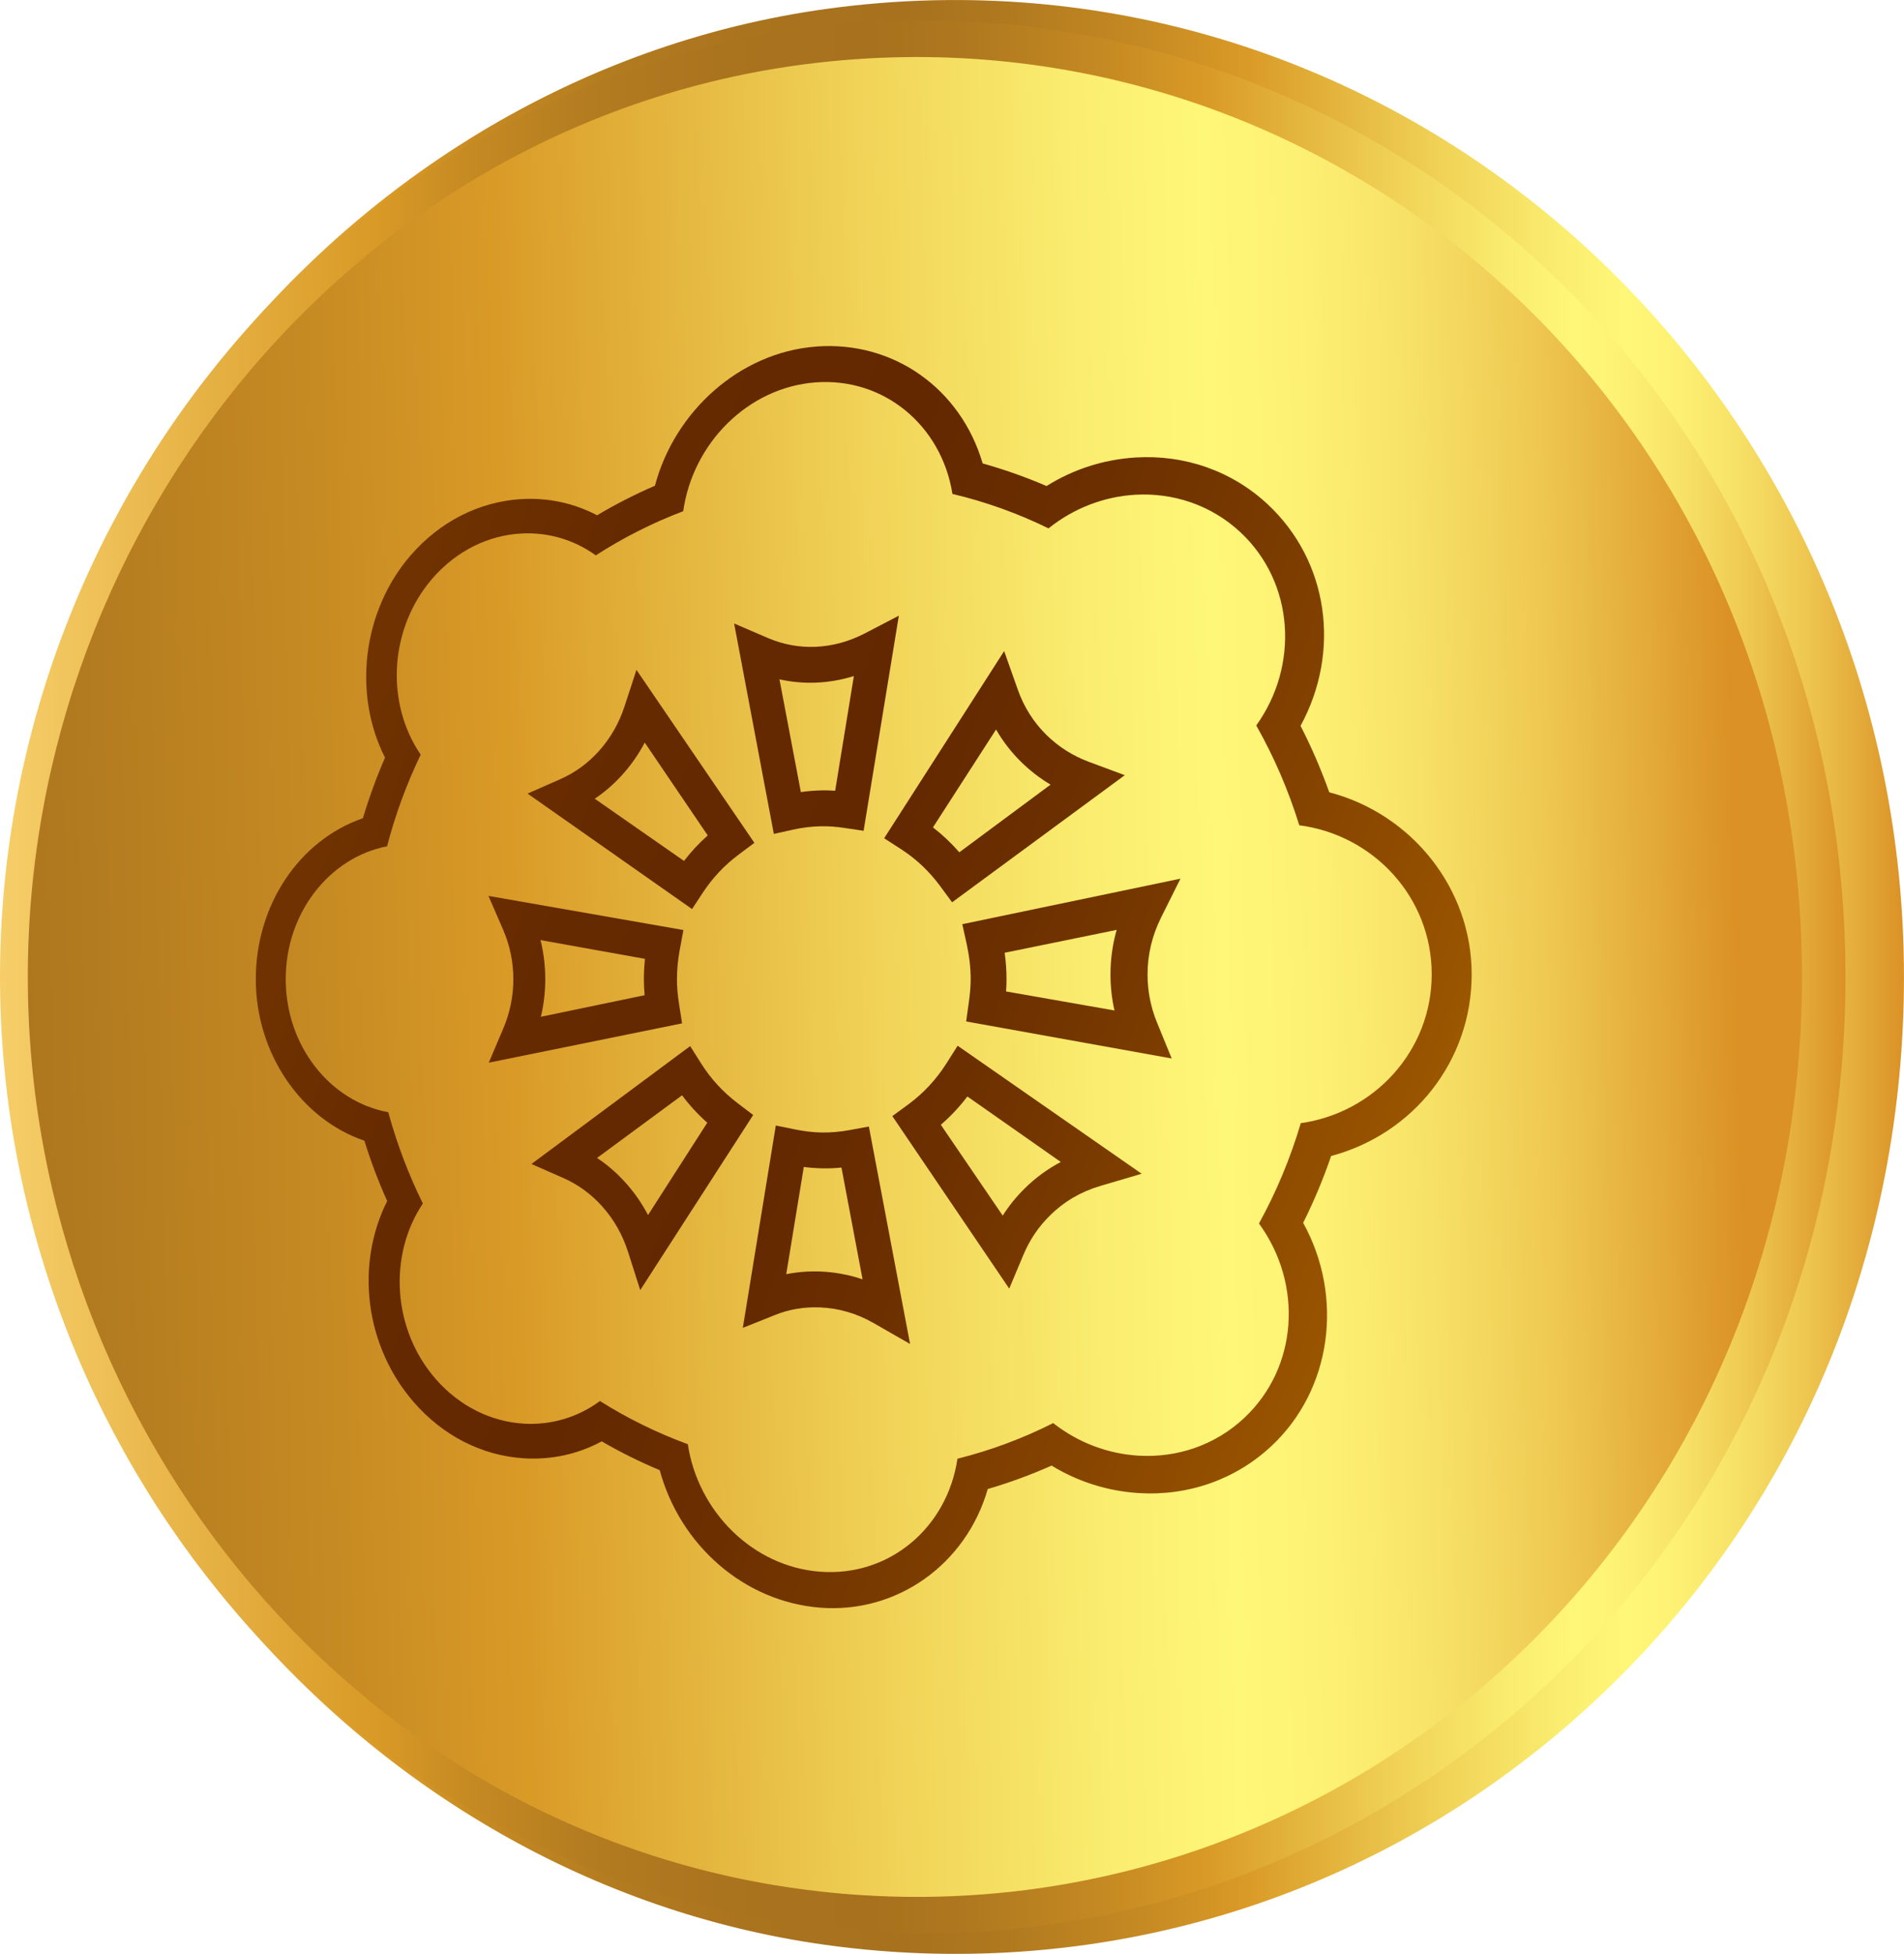
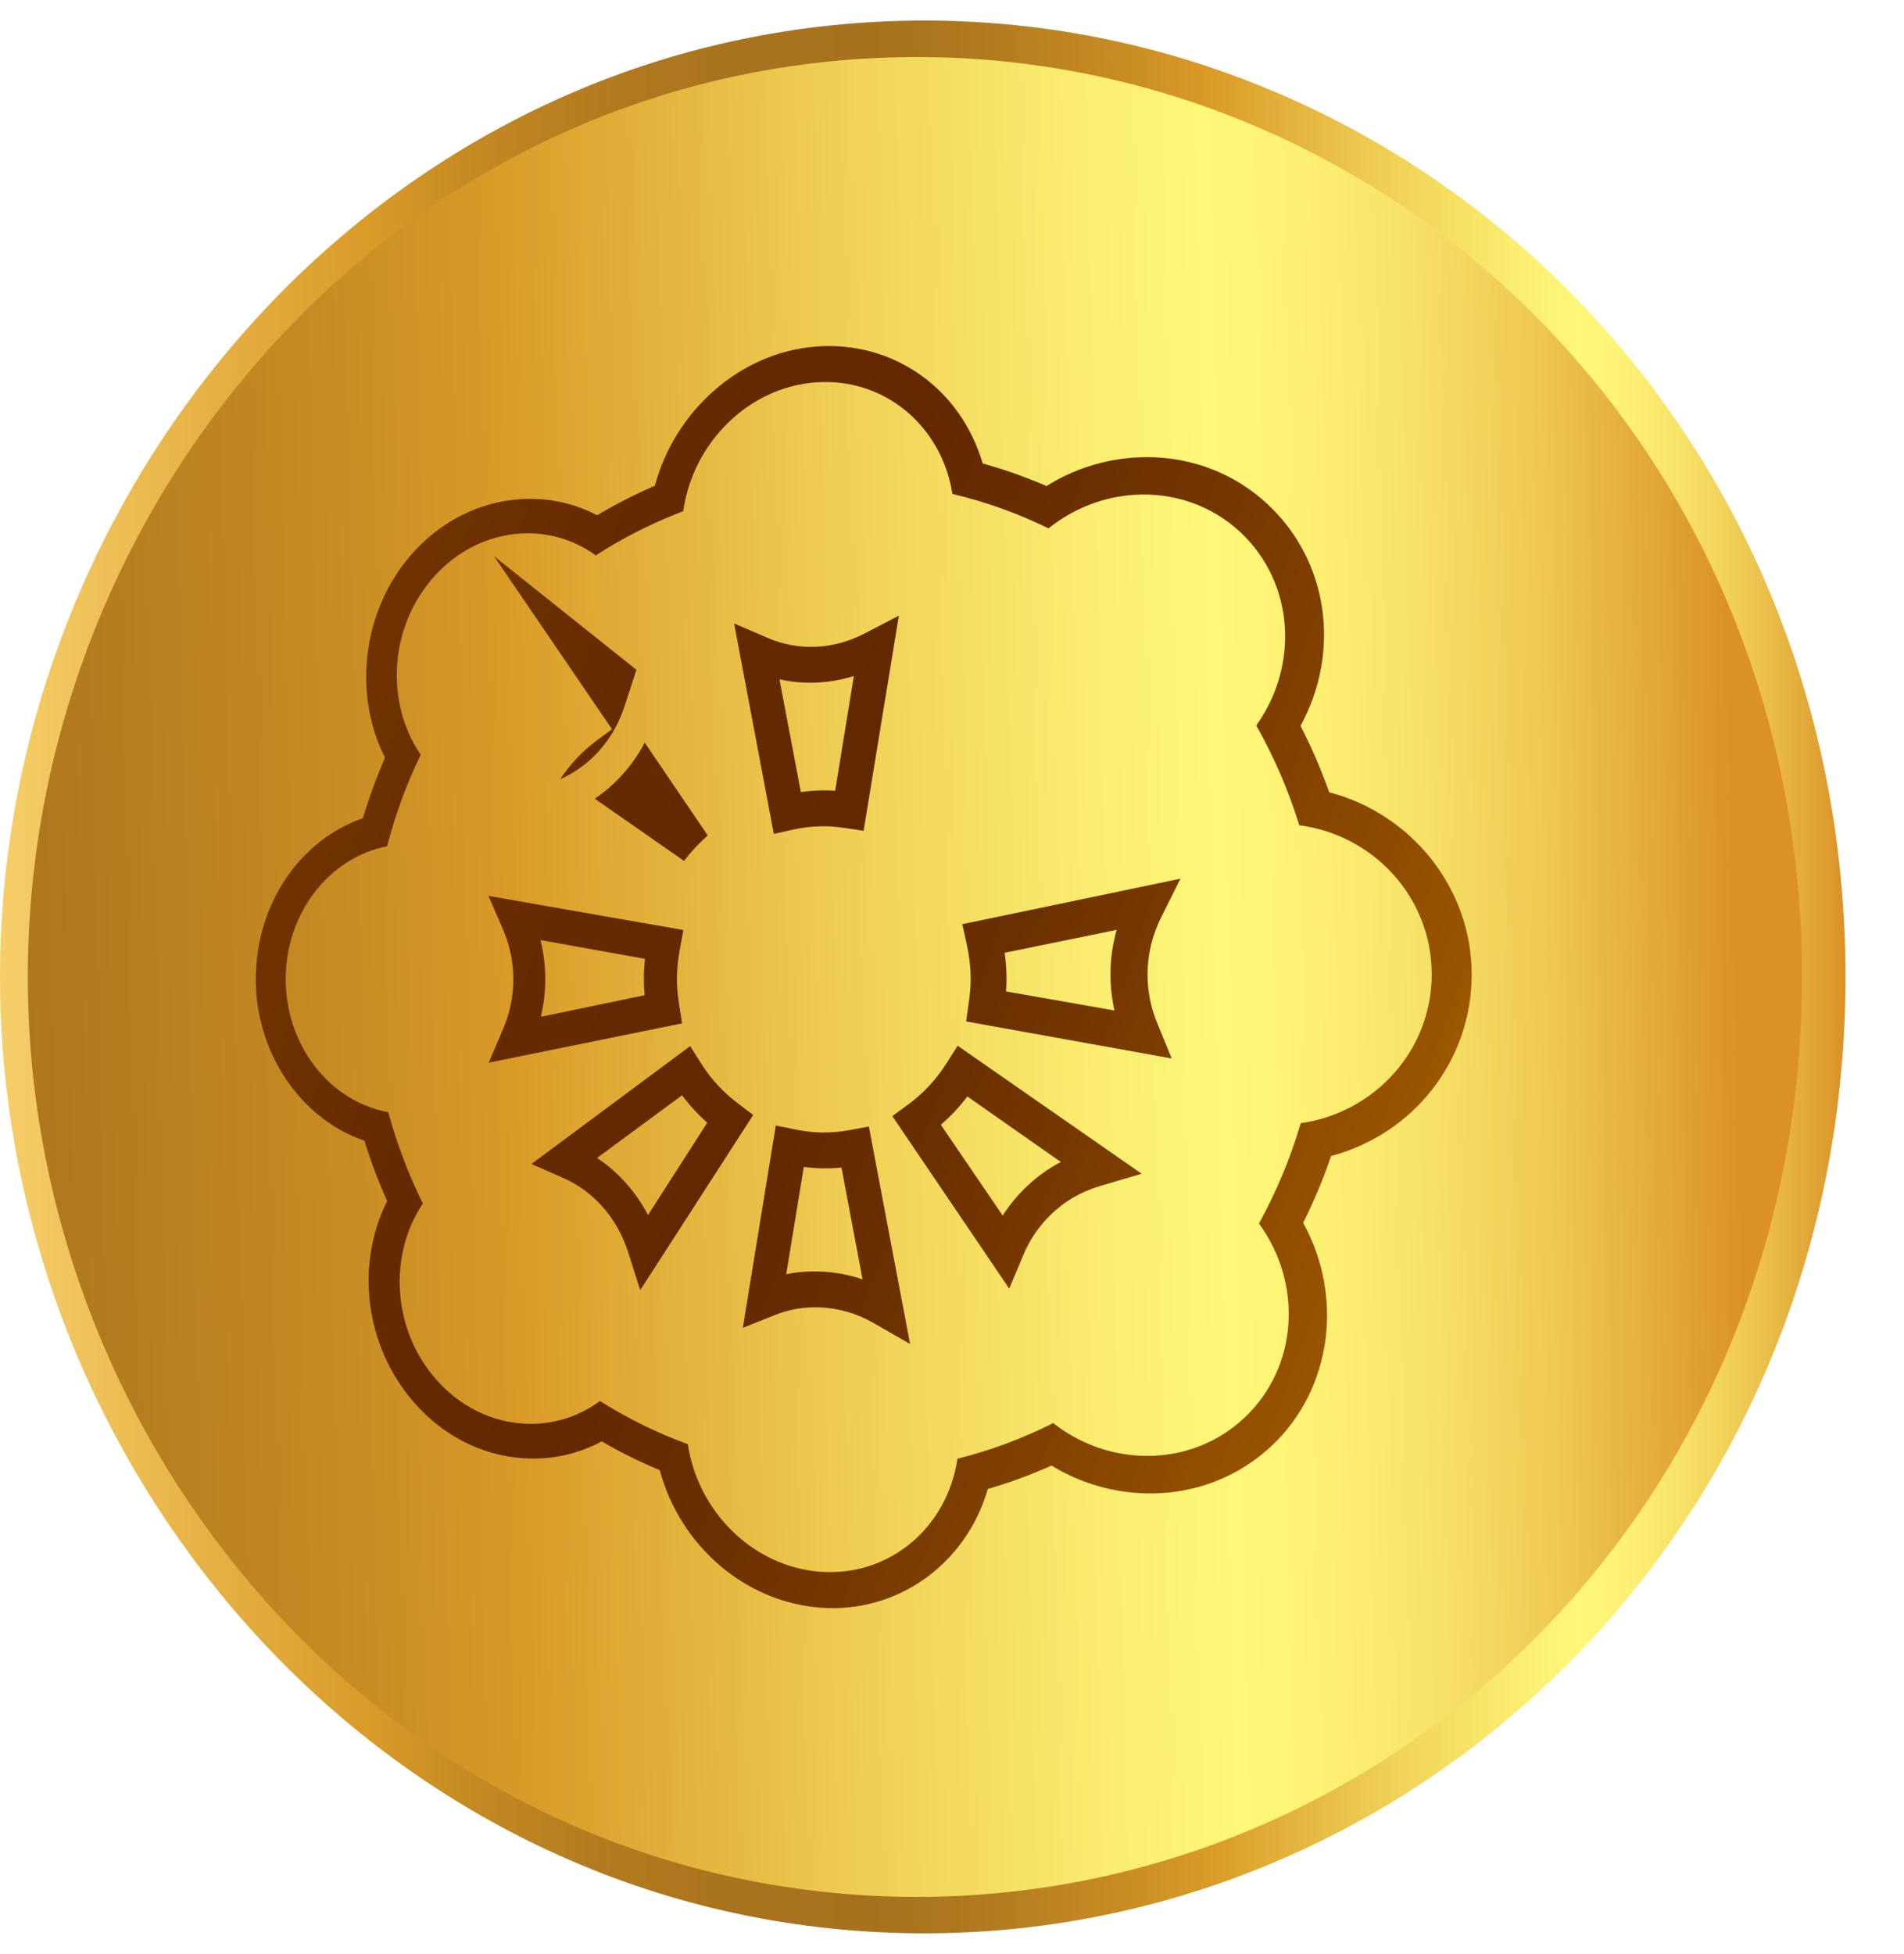
<svg xmlns="http://www.w3.org/2000/svg" xmlns:xlink="http://www.w3.org/1999/xlink" viewBox="0 0 45.935 47.126">
  <defs>
    <linearGradient id="linear-gradient" x1=".06" y1="23.563" x2="45.935" y2="23.563" gradientUnits="userSpaceOnUse">
      <stop offset="0" stop-color="#f6ce69" />
      <stop offset=".203" stop-color="#d99a26" />
      <stop offset=".253" stop-color="#c68a23" />
      <stop offset=".319" stop-color="#b47c20" />
      <stop offset=".39" stop-color="#aa731e" />
      <stop offset=".473" stop-color="#a7711e" />
      <stop offset=".523" stop-color="#af781f" />
      <stop offset=".604" stop-color="#c78b23" />
      <stop offset=".654" stop-color="#d99a26" />
      <stop offset=".677" stop-color="#dea731" />
      <stop offset=".756" stop-color="#f0d257" />
      <stop offset=".819" stop-color="#faed6f" />
      <stop offset=".855" stop-color="#fff778" />
      <stop offset=".88" stop-color="#fdf173" />
      <stop offset=".911" stop-color="#f7e267" />
      <stop offset=".945" stop-color="#efca53" />
      <stop offset=".98" stop-color="#e2a737" />
      <stop offset="1" stop-color="#db9125" />
    </linearGradient>
    <linearGradient id="linear-gradient-2" x1="-43.601" y1="25.13" x2="41.873" y2="23.095" xlink:href="#linear-gradient" />
    <linearGradient id="linear-gradient-3" x1="0" y1="23.563" x2="44.523" y2="23.563" xlink:href="#linear-gradient" />
    <linearGradient id="linear-gradient-4" x1="-15.926" y1="10.442" x2="59.84" y2="37.953" gradientUnits="userSpaceOnUse">
      <stop offset="0" stop-color="#ba8e1f" />
      <stop offset=".203" stop-color="#9a5500" />
      <stop offset=".256" stop-color="#824100" />
      <stop offset=".312" stop-color="#703300" />
      <stop offset=".372" stop-color="#662a00" />
      <stop offset=".443" stop-color="#632800" />
      <stop offset=".498" stop-color="#6b2f00" />
      <stop offset=".586" stop-color="#834200" />
      <stop offset=".654" stop-color="#9a5500" />
      <stop offset=".689" stop-color="#a36b0a" />
      <stop offset=".763" stop-color="#b4961e" />
      <stop offset=".821" stop-color="#bfb12a" />
      <stop offset=".855" stop-color="#c4bb2f" />
      <stop offset=".879" stop-color="#c2b52c" />
      <stop offset=".908" stop-color="#bca626" />
      <stop offset=".94" stop-color="#b38d1c" />
      <stop offset=".973" stop-color="#a76b0d" />
      <stop offset="1" stop-color="#9c4b00" />
    </linearGradient>
    <linearGradient id="linear-gradient-5" x1="-13.982" y1="5.089" x2="61.784" y2="32.6" gradientUnits="userSpaceOnUse">
      <stop offset="0" stop-color="#ba8e1f" />
      <stop offset=".203" stop-color="#9a5500" />
      <stop offset=".262" stop-color="#824100" />
      <stop offset=".325" stop-color="#703300" />
      <stop offset=".393" stop-color="#662a00" />
      <stop offset=".473" stop-color="#632800" />
      <stop offset=".52" stop-color="#6b2f00" />
      <stop offset=".595" stop-color="#834200" />
      <stop offset=".654" stop-color="#9a5500" />
      <stop offset=".689" stop-color="#a36b0a" />
      <stop offset=".763" stop-color="#b4961e" />
      <stop offset=".821" stop-color="#bfb12a" />
      <stop offset=".855" stop-color="#c4bb2f" />
      <stop offset=".879" stop-color="#c2b52c" />
      <stop offset=".908" stop-color="#bca626" />
      <stop offset=".94" stop-color="#b38d1c" />
      <stop offset=".973" stop-color="#a76b0d" />
      <stop offset="1" stop-color="#9c4b00" />
    </linearGradient>
    <linearGradient id="linear-gradient-6" x1="-13.978" y1="5.079" x2="61.788" y2="32.59" xlink:href="#linear-gradient-5" />
    <linearGradient id="linear-gradient-7" x1="-14.962" y1="7.789" x2="60.804" y2="35.299" xlink:href="#linear-gradient-5" />
    <linearGradient id="linear-gradient-8" x1="-16.783" y1="12.803" x2="58.983" y2="40.313" xlink:href="#linear-gradient-5" />
    <linearGradient id="linear-gradient-9" x1="-17.89" y1="15.852" x2="57.876" y2="43.363" xlink:href="#linear-gradient-5" />
    <linearGradient id="linear-gradient-10" x1="-17.951" y1="16.021" x2="57.815" y2="43.532" xlink:href="#linear-gradient-5" />
    <linearGradient id="linear-gradient-11" x1="-16.988" y1="13.369" x2="58.778" y2="40.879" xlink:href="#linear-gradient-5" />
    <linearGradient id="linear-gradient-12" x1="-15.055" y1="8.046" x2="60.71" y2="35.557" xlink:href="#linear-gradient-5" />
  </defs>
  <g style="isolation:isolate;">
    <g id="Layer_1">
-       <path d="M22.554,47.121c-.881-.019-1.771-.091-2.647-.213C8.688,45.341.06,35.1.06,23.564S8.688,1.785,19.907.219c.876-.122,1.766-.194,2.646-.213,12.769-.278,23.381,10.288,23.381,23.558,0,6.59-2.529,12.677-7.091,17.111-4.424,4.299-10.218,6.579-16.288,6.446h0Z" style="fill:url(#linear-gradient);" />
      <path d="M19.732,46.047C8.532,44.745.335,34.718.335,23.563S8.532,2.382,19.732,1.08c12.667-1.473,24.265,8.53,24.265,22.484s-11.597,23.956-24.265,22.484Z" style="fill:url(#linear-gradient-2);" />
      <path d="M19.732.648C8.33,1.998,0,12.217,0,23.563s8.33,21.565,19.732,22.916c12.926,1.531,24.791-8.66,24.791-22.916S32.658-.884,19.732.648ZM19.732,45.615C8.719,44.359.671,34.541.671,23.563S8.719,2.767,19.732,1.512c12.429-1.417,23.741,8.378,23.741,22.052s-11.313,23.469-23.741,22.052Z" style="fill:url(#linear-gradient-3); mix-blend-mode:multiply;" />
      <path d="M19.677,9.223c1.652-.123,3.04,1.044,3.301,2.69.805.191,1.582.47,2.318.831.616-.494,1.352-.768,2.092-.811.913-.053,1.833.245,2.543.909,1.293,1.213,1.417,3.203.377,4.656.427.753.775,1.559,1.038,2.407,1.796.234,3.195,1.741,3.195,3.594,0,1.84-1.38,3.34-3.159,3.591-.252.852-.592,1.663-1.009,2.42,1.064,1.456.948,3.468-.355,4.69-.71.666-1.631.963-2.545.91-.73-.042-1.455-.307-2.064-.786-.733.37-1.506.658-2.31.86-.247,1.664-1.644,2.849-3.31,2.725-1.626-.121-2.951-1.45-3.195-3.076-.748-.274-1.458-.624-2.12-1.041-.547.404-1.193.583-1.833.546-.777-.045-1.547-.409-2.131-1.079-1.045-1.2-1.144-2.986-.308-4.231-.345-.697-.625-1.434-.835-2.202-1.408-.259-2.474-1.604-2.474-3.21,0-1.596,1.051-2.932,2.445-3.204.201-.77.474-1.51.812-2.21-.855-1.246-.763-3.05.289-4.257.584-.67,1.353-1.033,2.13-1.077.63-.036,1.265.138,1.805.527.659-.425,1.364-.783,2.109-1.065.231-1.64,1.561-2.986,3.197-3.108M19.677,8.36c-1.823.143-3.396,1.549-3.877,3.356-.479.206-.946.445-1.395.712-.566-.297-1.194-.429-1.84-.389-1.013.063-1.956.546-2.659,1.357-1.165,1.345-1.395,3.349-.617,4.878-.206.473-.384.961-.534,1.461-1.531.529-2.584,2.086-2.584,3.883,0,1.785,1.089,3.374,2.62,3.895.154.496.338.983.55,1.456-.772,1.537-.537,3.491.637,4.845.703.812,1.647,1.296,2.661,1.359.661.041,1.302-.098,1.877-.408.449.26.918.493,1.4.695.491,1.809,2.034,3.172,3.871,3.316,1.86.146,3.524-1.053,4.043-2.862.523-.152,1.038-.341,1.539-.565.637.389,1.355.616,2.103.663,1.195.074,2.333-.325,3.197-1.13,1.463-1.363,1.757-3.604.77-5.388.259-.517.485-1.056.675-1.612,1.983-.529,3.391-2.291,3.391-4.382,0-2.077-1.454-3.873-3.436-4.39-.196-.55-.428-1.087-.693-1.603.978-1.793.678-3.973-.793-5.344-.863-.804-2-1.202-3.194-1.128-.765.048-1.494.284-2.141.688-.499-.216-1.015-.398-1.541-.545-.529-1.808-2.158-2.966-4.028-2.819h0Z" style="fill:url(#linear-gradient-4);" />
-       <path d="M24.03,17.595c.164.284.364.544.6.777.217.214.456.399.715.553l-2.201,1.632c-.194-.223-.406-.423-.636-.601l1.523-2.362M24.225,15.705l-2.894,4.513.411.266c.362.234.681.535.945.895l.283.384,4.166-3.066-.867-.322c-.387-.144-.731-.362-1.022-.648-.311-.306-.545-.675-.693-1.096l-.328-.926h0Z" style="fill:url(#linear-gradient-5);" />
      <path d="M20.6,16.305l-.451,2.767c-.117-.008-.229-.01-.339-.008-.162.004-.326.017-.489.041l-.516-2.72c.284.064.576.091.873.08.312-.012.62-.065.922-.159M21.685,14.85l-.821.427c-.381.198-.781.306-1.188.324-.397.016-.783-.055-1.149-.212l-.816-.351.958,5.075.456-.101c.228-.051.459-.079.684-.083.191-.004.378.013.562.04l.464.069.85-5.187h0Z" style="fill:url(#linear-gradient-6);" />
-       <path d="M15.554,17.91l1.52,2.24c-.209.186-.4.391-.572.615l-2.153-1.5c.235-.158.452-.346.649-.561.219-.239.405-.505.557-.794M15.355,16.156l-.288.881c-.135.412-.346.778-.626,1.087-.264.291-.575.516-.925.67l-.788.347,3.968,2.785.256-.39c.236-.359.527-.669.865-.921l.383-.286-2.845-4.172h0Z" style="fill:url(#linear-gradient-7);" />
+       <path d="M15.554,17.91l1.52,2.24c-.209.186-.4.391-.572.615l-2.153-1.5c.235-.158.452-.346.649-.561.219-.239.405-.505.557-.794M15.355,16.156l-.288.881c-.135.412-.346.778-.626,1.087-.264.291-.575.516-.925.67c.236-.359.527-.669.865-.921l.383-.286-2.845-4.172h0Z" style="fill:url(#linear-gradient-7);" />
      <path d="M13.039,22.674l2.521.453c-.017.165-.026.33-.026.493,0,.125.006.253.018.384l-2.503.52c.07-.295.106-.598.106-.906,0-.322-.039-.638-.115-.945M11.784,21.608l.352.812c.165.38.249.783.249,1.199,0,.407-.081.804-.24,1.18l-.353.832,4.664-.948-.073-.462c-.034-.217-.051-.413-.051-.6,0-.233.022-.47.066-.704l.09-.485-4.703-.823h0Z" style="fill:url(#linear-gradient-8);" />
      <path d="M16.455,26.418c.179.24.382.461.608.661l-1.429,2.227c-.153-.292-.341-.561-.562-.802-.202-.222-.426-.414-.668-.575l2.052-1.512M16.65,25.232l-3.829,2.843.765.336c.353.155.665.381.93.673.287.315.501.69.636,1.112l.294.921,2.725-4.224-.369-.28c-.357-.27-.656-.595-.89-.968l-.261-.413h0Z" style="fill:url(#linear-gradient-9);" />
      <path d="M20.301,28.161l.509,2.696c-.332-.113-.675-.176-1.027-.189-.279-.01-.551.012-.815.065l.424-2.587c.142.019.281.029.418.033.163.004.327-.002.492-.018M20.962,27.171l-.465.086c-.231.043-.463.062-.688.058-.198-.004-.404-.028-.63-.074l-.462-.094-.796,4.88.779-.311c.34-.137.704-.198,1.082-.182h.005c.45.019.884.145,1.291.379l.878.503-.994-5.244h0Z" style="fill:url(#linear-gradient-10);" />
      <path d="M23.338,26.446l2.254,1.58c-.324.171-.618.387-.878.646-.199.197-.374.413-.523.648l-1.493-2.191c.236-.203.45-.431.64-.682M23.103,25.223l-.268.423c-.247.39-.558.725-.924.993l-.383.281,2.82,4.161.344-.819c.151-.36.366-.677.639-.945.338-.335.746-.574,1.212-.712l1-.295-4.439-3.087h0Z" style="fill:url(#linear-gradient-11);" />
      <path d="M26.94,22.428c-.099.349-.149.709-.149,1.075,0,.294.032.585.096.869l-2.615-.459c.007-.101.011-.196.011-.291,0-.211-.015-.426-.045-.642l2.703-.552M28.478,21.193l-5.262,1.098.11.499c.061.282.092.562.092.832,0,.182-.018.359-.042.534l-.067.481,4.959.893-.351-.857c-.155-.376-.232-.769-.232-1.17,0-.476.11-.937.326-1.372l.467-.936h0Z" style="fill:url(#linear-gradient-12);" />
    </g>
  </g>
</svg>